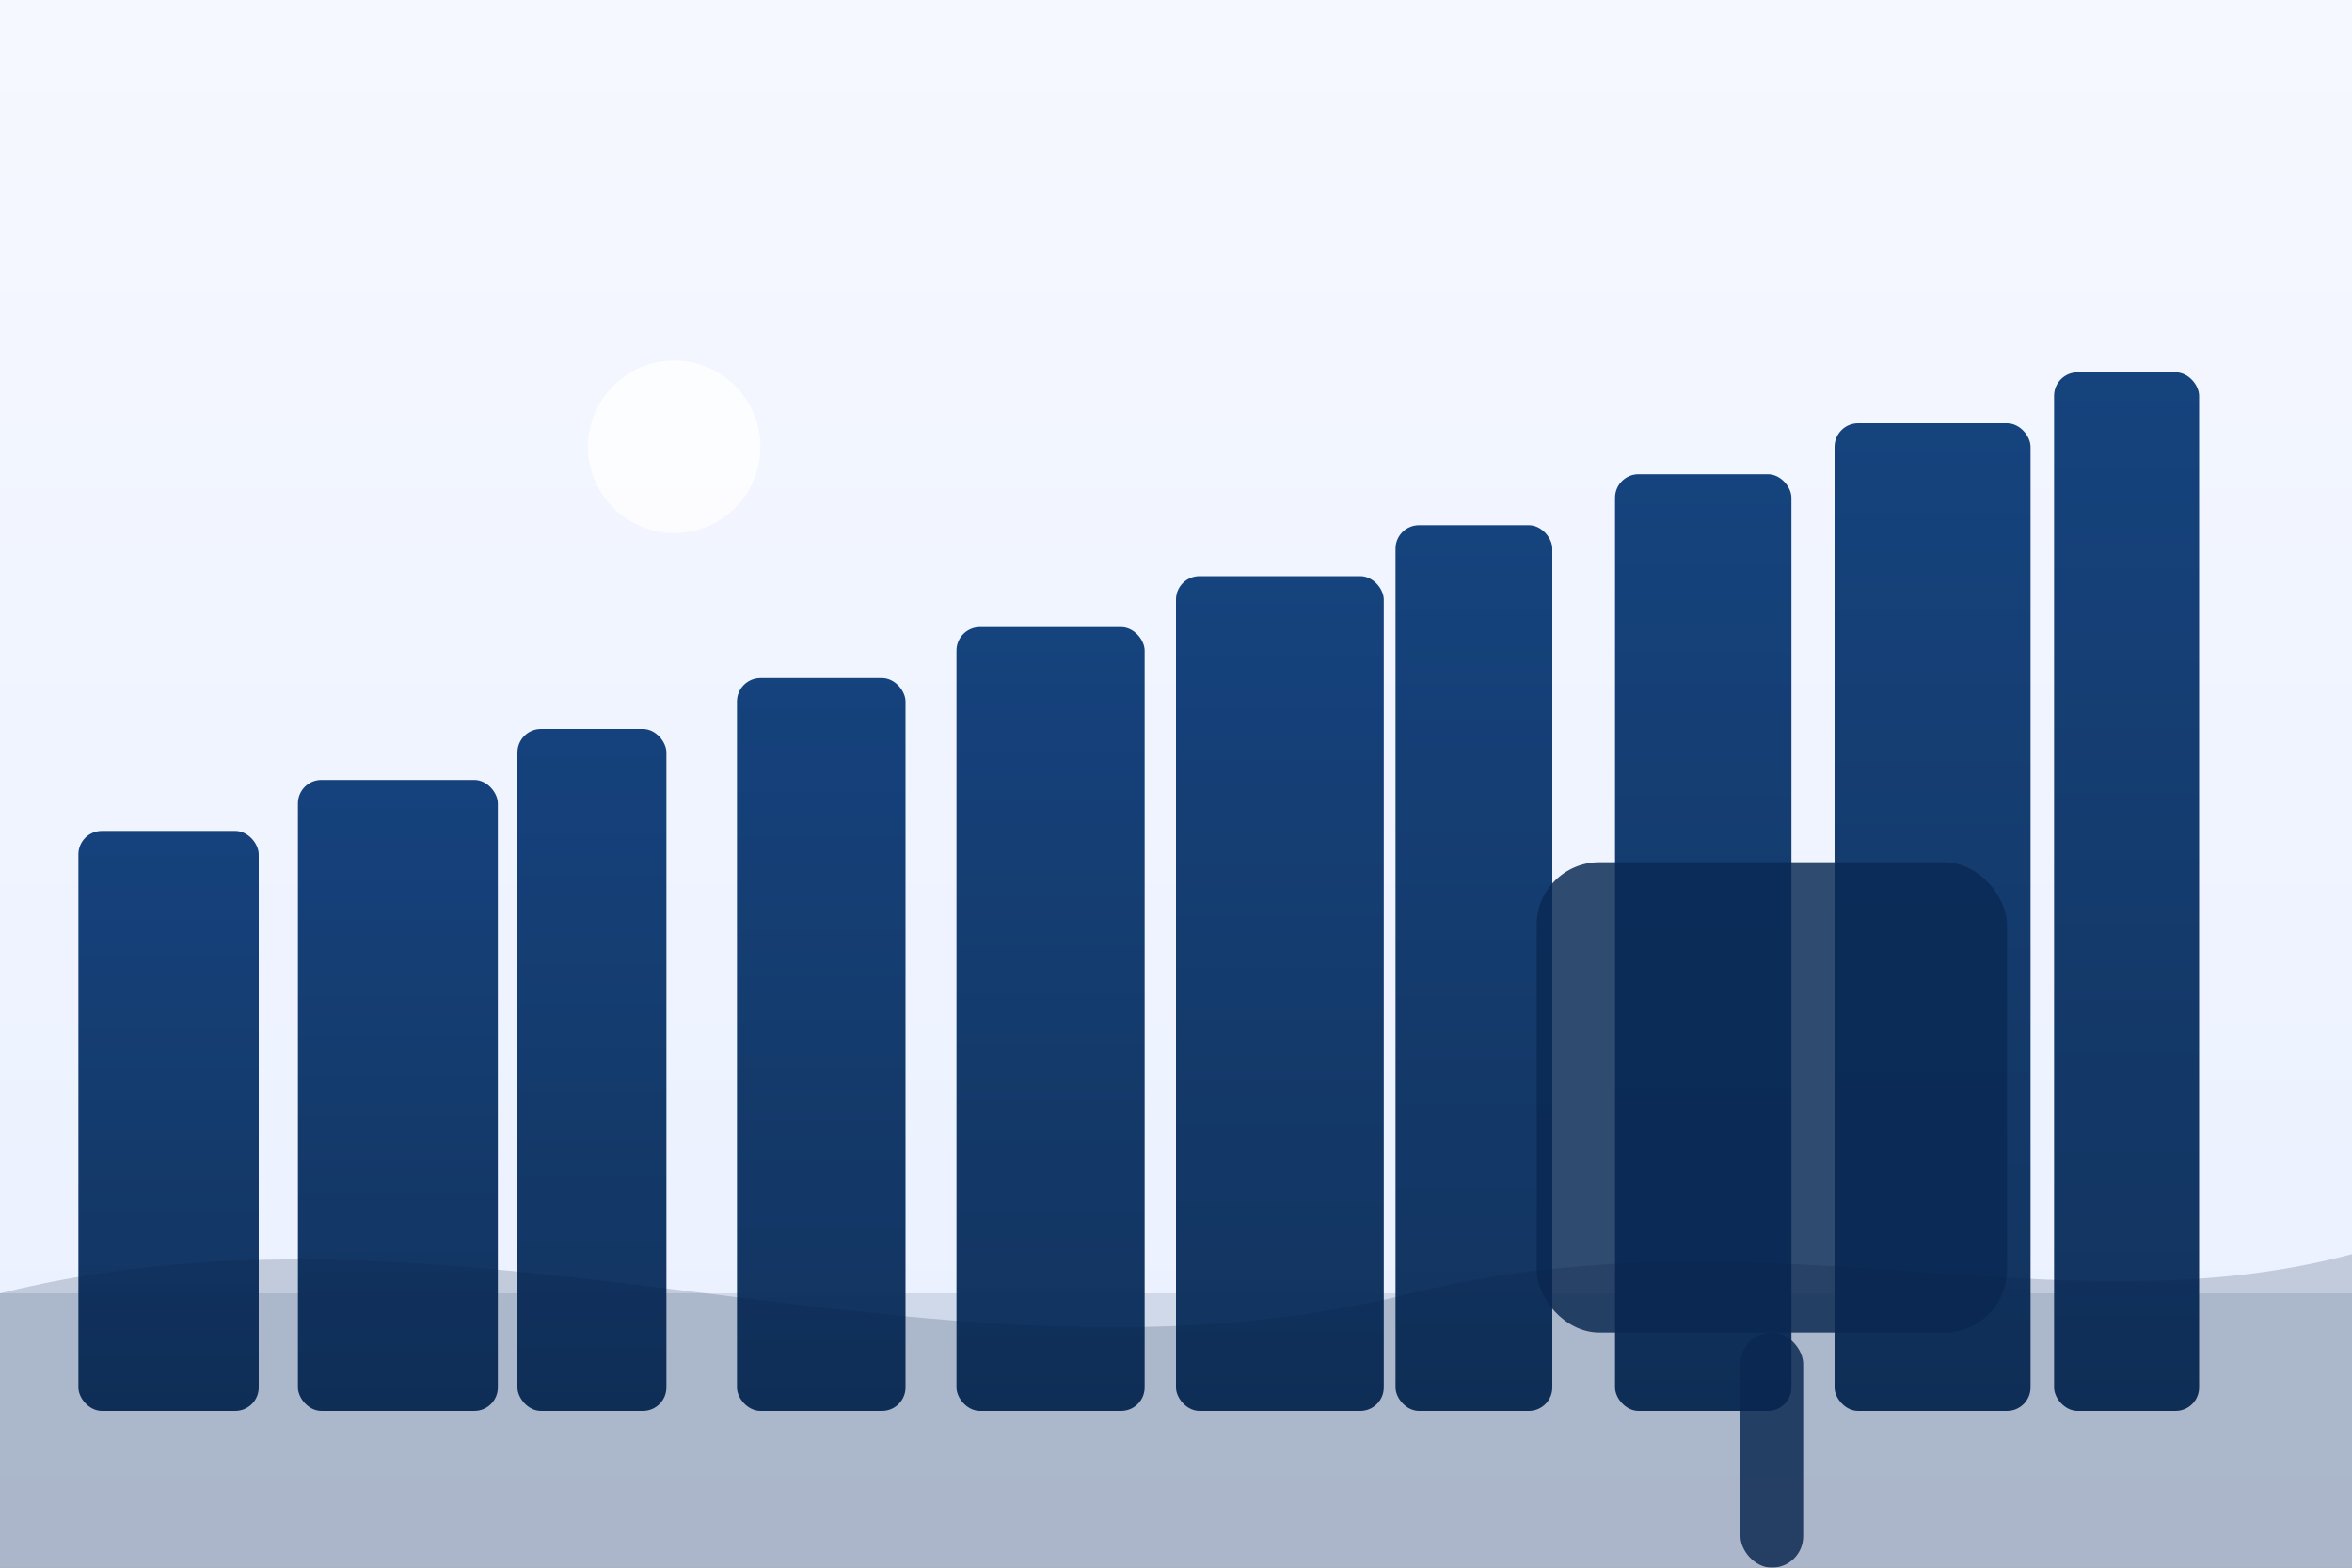
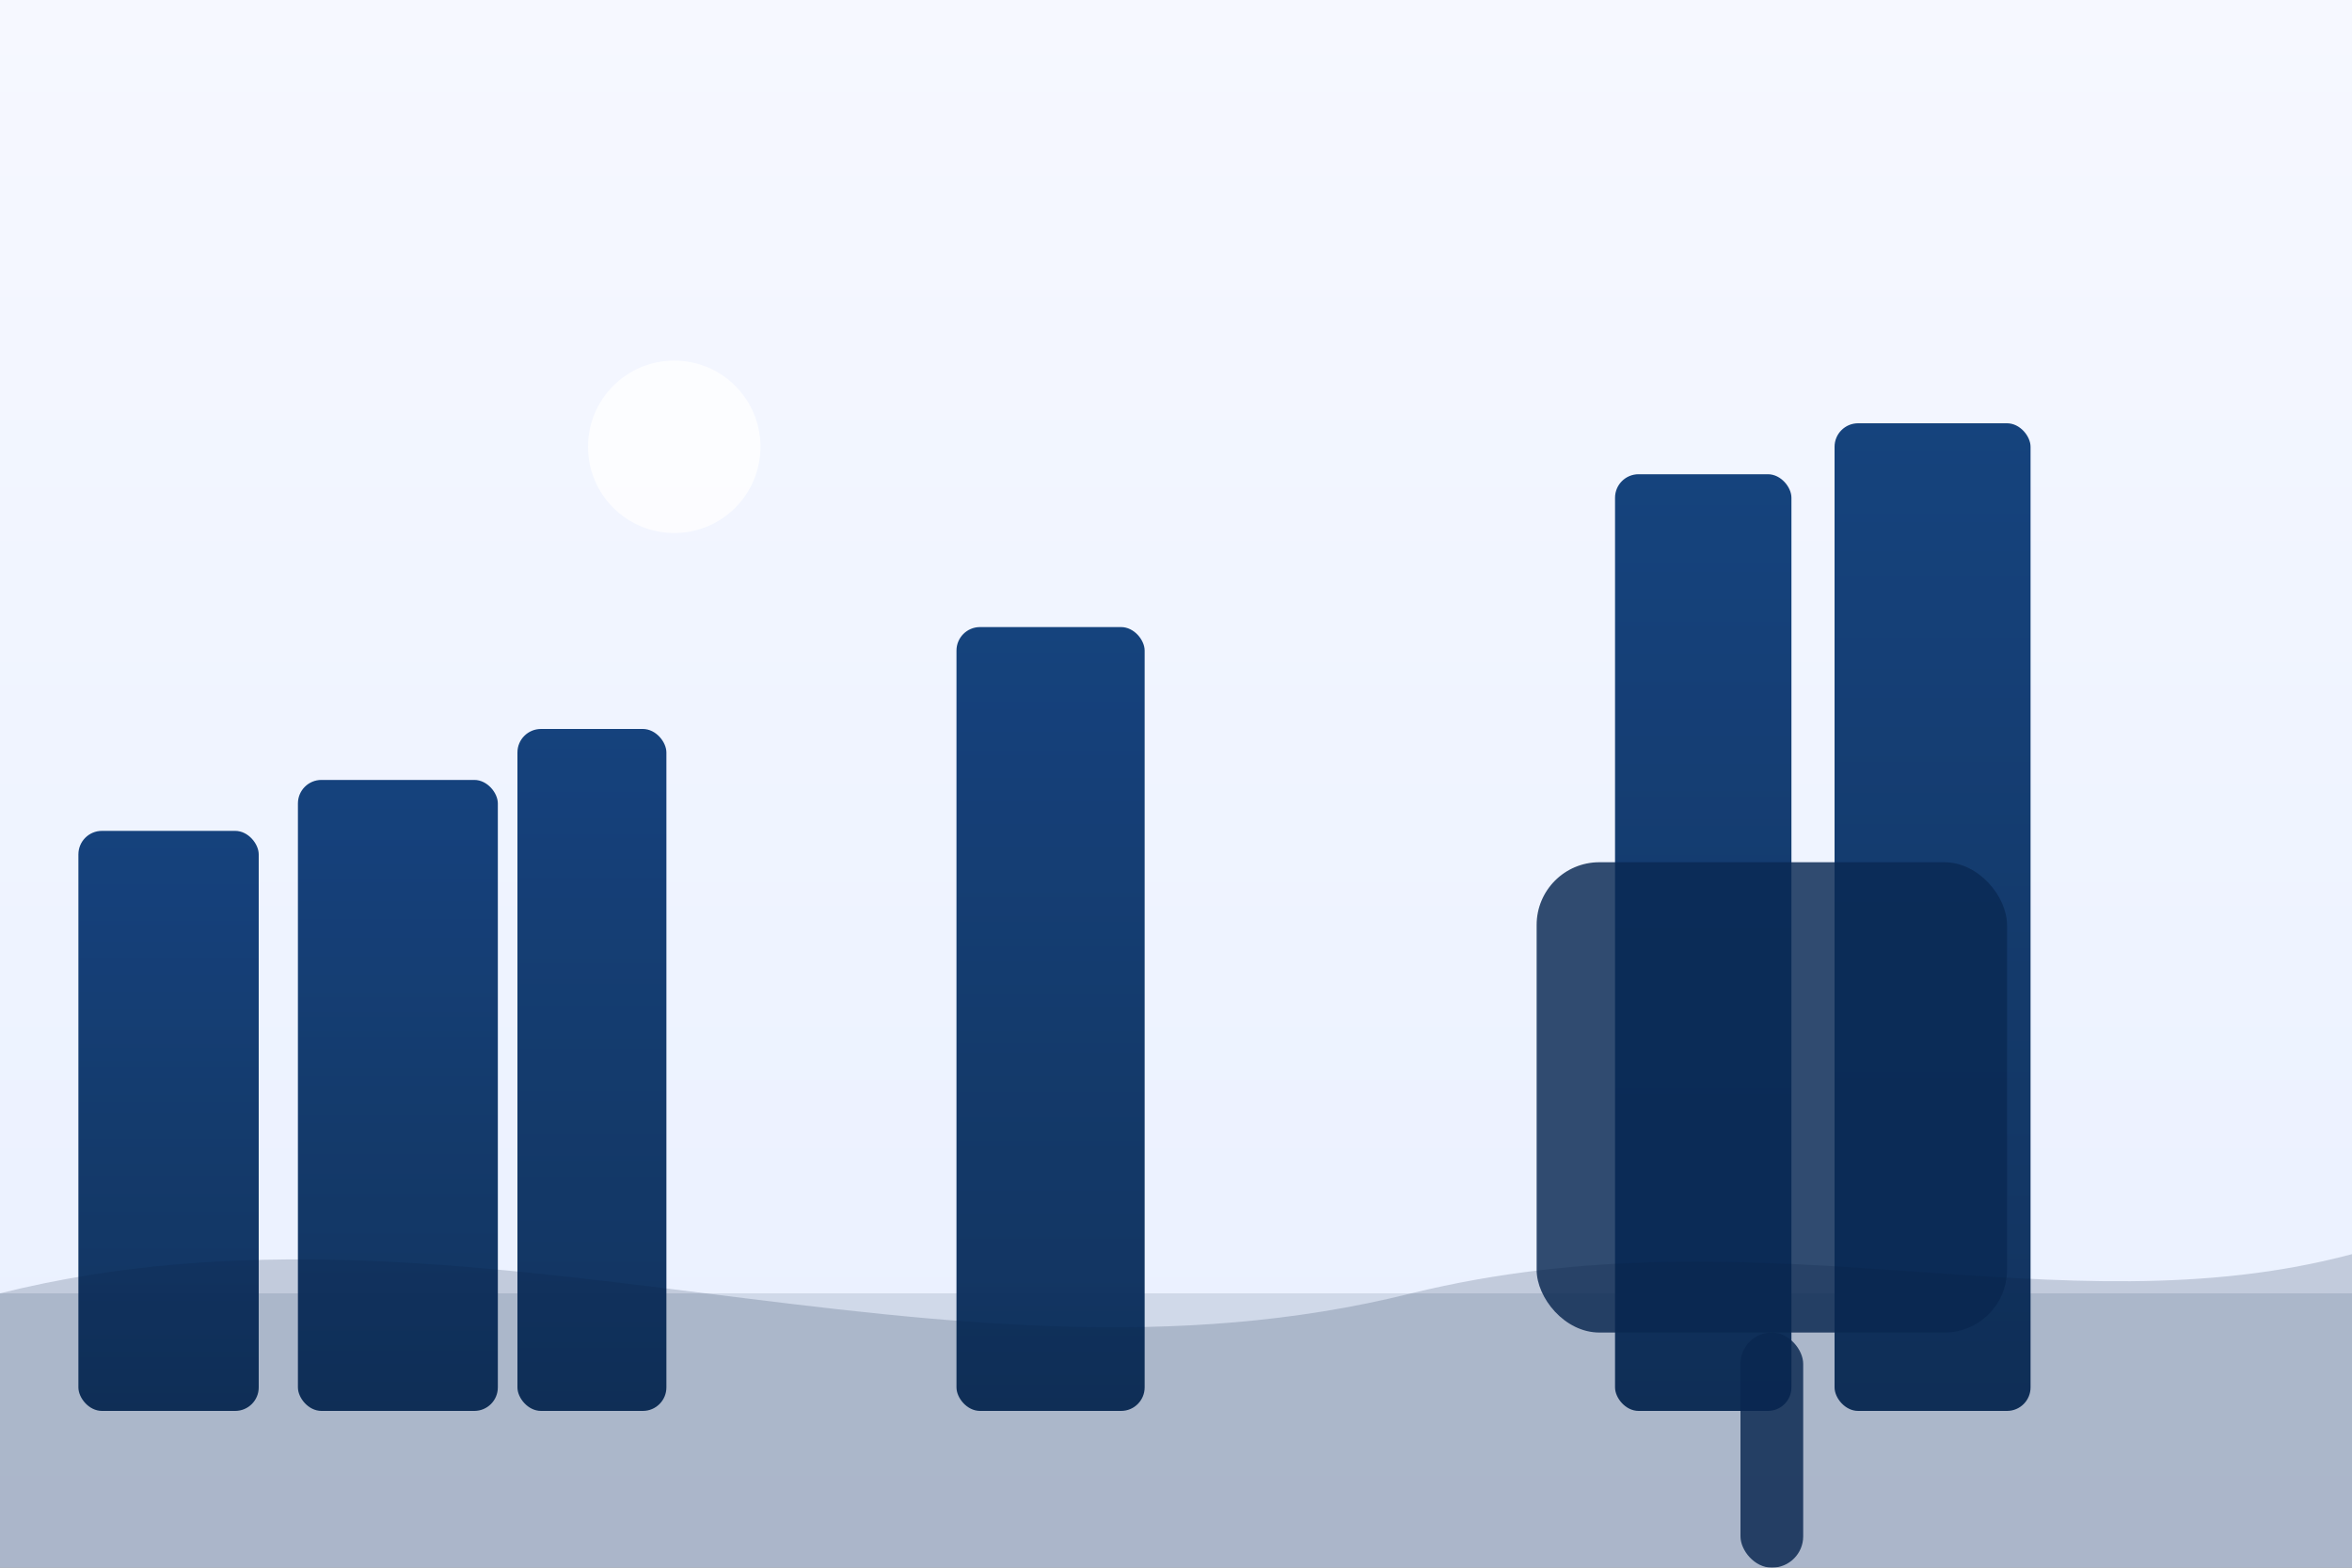
<svg xmlns="http://www.w3.org/2000/svg" width="600" height="400" viewBox="0 0 600 400" role="img" aria-label="City skyline illustration">
  <rect x="0" y="0" width="600" height="400" fill="#808080" stroke="none" />
  <defs>
    <linearGradient id="sky4" x1="0" y1="0" x2="0" y2="1">
      <stop offset="0" stop-color="#f6f8ff" />
      <stop offset="1" stop-color="#e9f0ff" />
    </linearGradient>
    <linearGradient id="b4" x1="0" y1="0" x2="0" y2="1">
      <stop offset="0" stop-color="#0b3a77" />
      <stop offset="1" stop-color="#072a55" />
    </linearGradient>
  </defs>
  <rect width="600" height="400" fill="url(#sky4)" />
  <circle cx="172" cy="114" r="22" fill="#fff" opacity="0.75" />
  <rect y="330" width="600" height="70" fill="#0a2446" opacity="0.12" />
  <g fill="url(#b4)" opacity="0.95">
    <rect x="20" y="212" width="46" height="148" rx="6" />
    <rect x="76" y="199" width="51" height="161" rx="6" />
    <rect x="132" y="186" width="38" height="174" rx="6" />
-     <rect x="188" y="173" width="43" height="187" rx="6" />
    <rect x="244" y="160" width="48" height="200" rx="6" />
-     <rect x="300" y="147" width="53" height="213" rx="6" />
-     <rect x="356" y="134" width="40" height="226" rx="6" />
    <rect x="412" y="121" width="45" height="239" rx="6" />
    <rect x="468" y="108" width="50" height="252" rx="6" />
-     <rect x="524" y="95" width="37" height="265" rx="6" />
  </g>
  <g fill="#0a2a54" opacity="0.92">
    <rect x="392" y="220" width="120" height="120" rx="16" opacity="0.9" />
    <rect x="444" y="340" width="16" height="60" rx="8" opacity="0.9" />
  </g>
  <path d="M0 330 C120 300, 240 360, 360 330 C450 308, 525 340, 600 320 L600 400 L0 400 Z" fill="#081f3d" opacity="0.18" />
</svg>